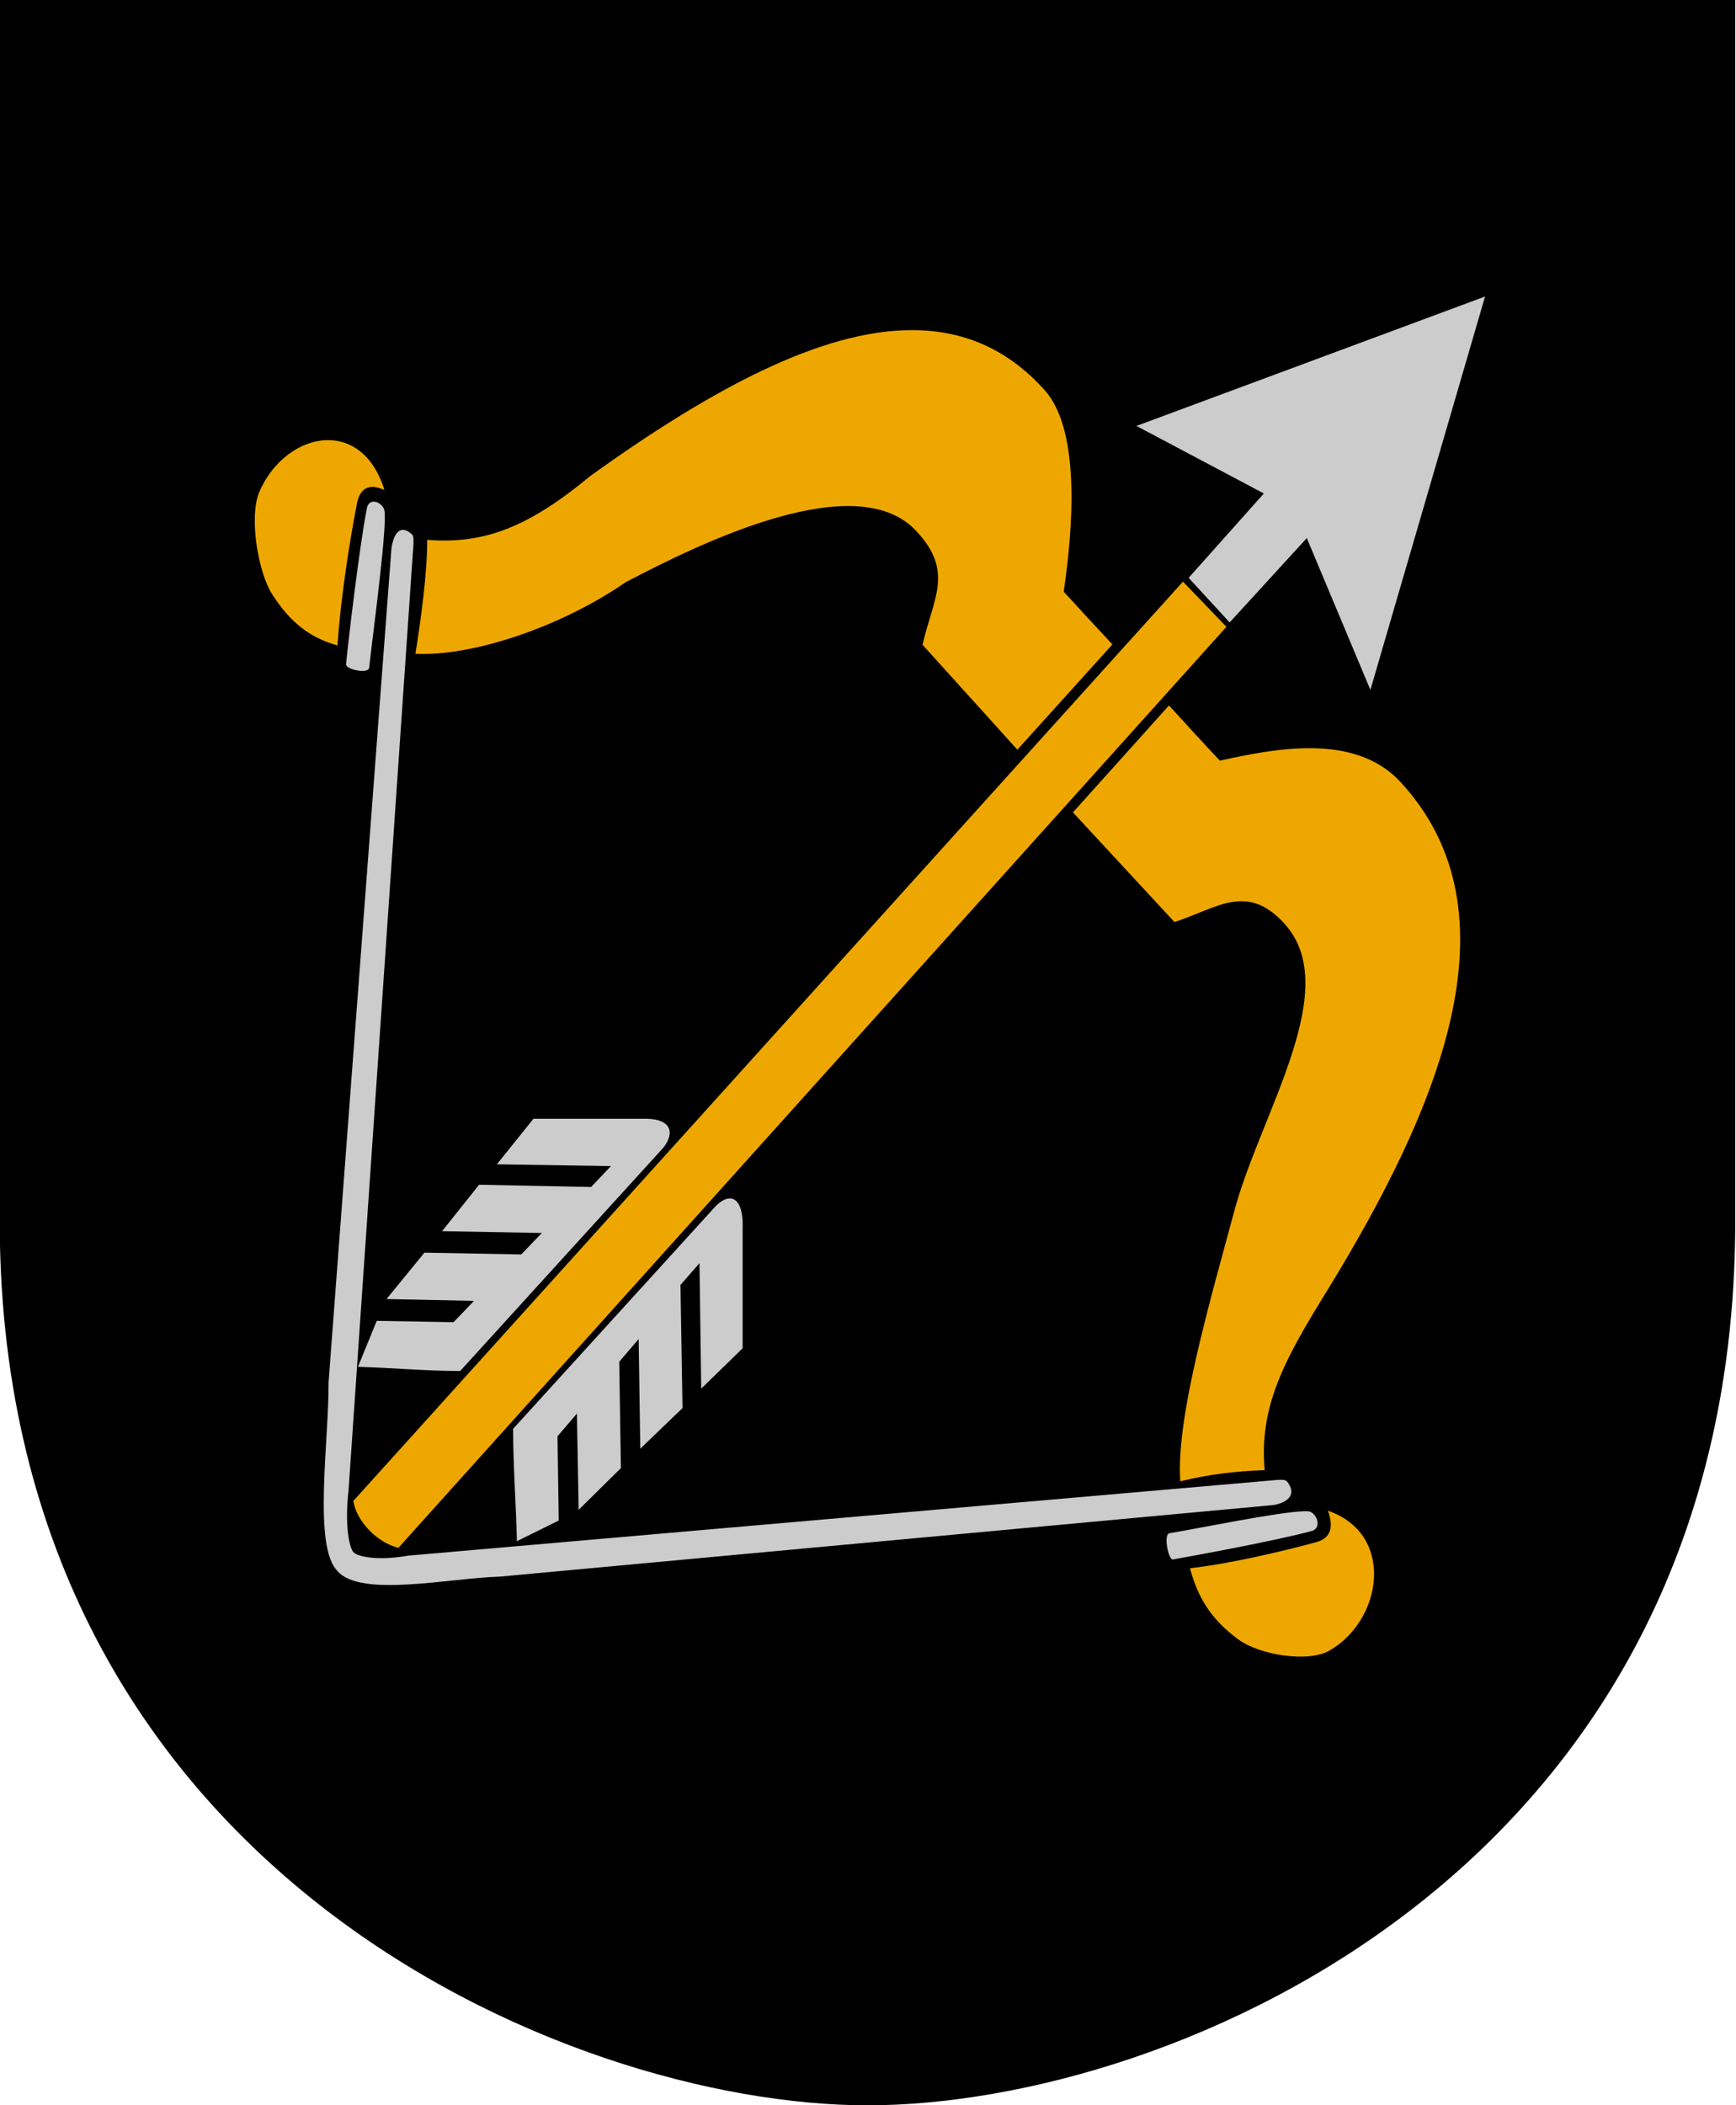
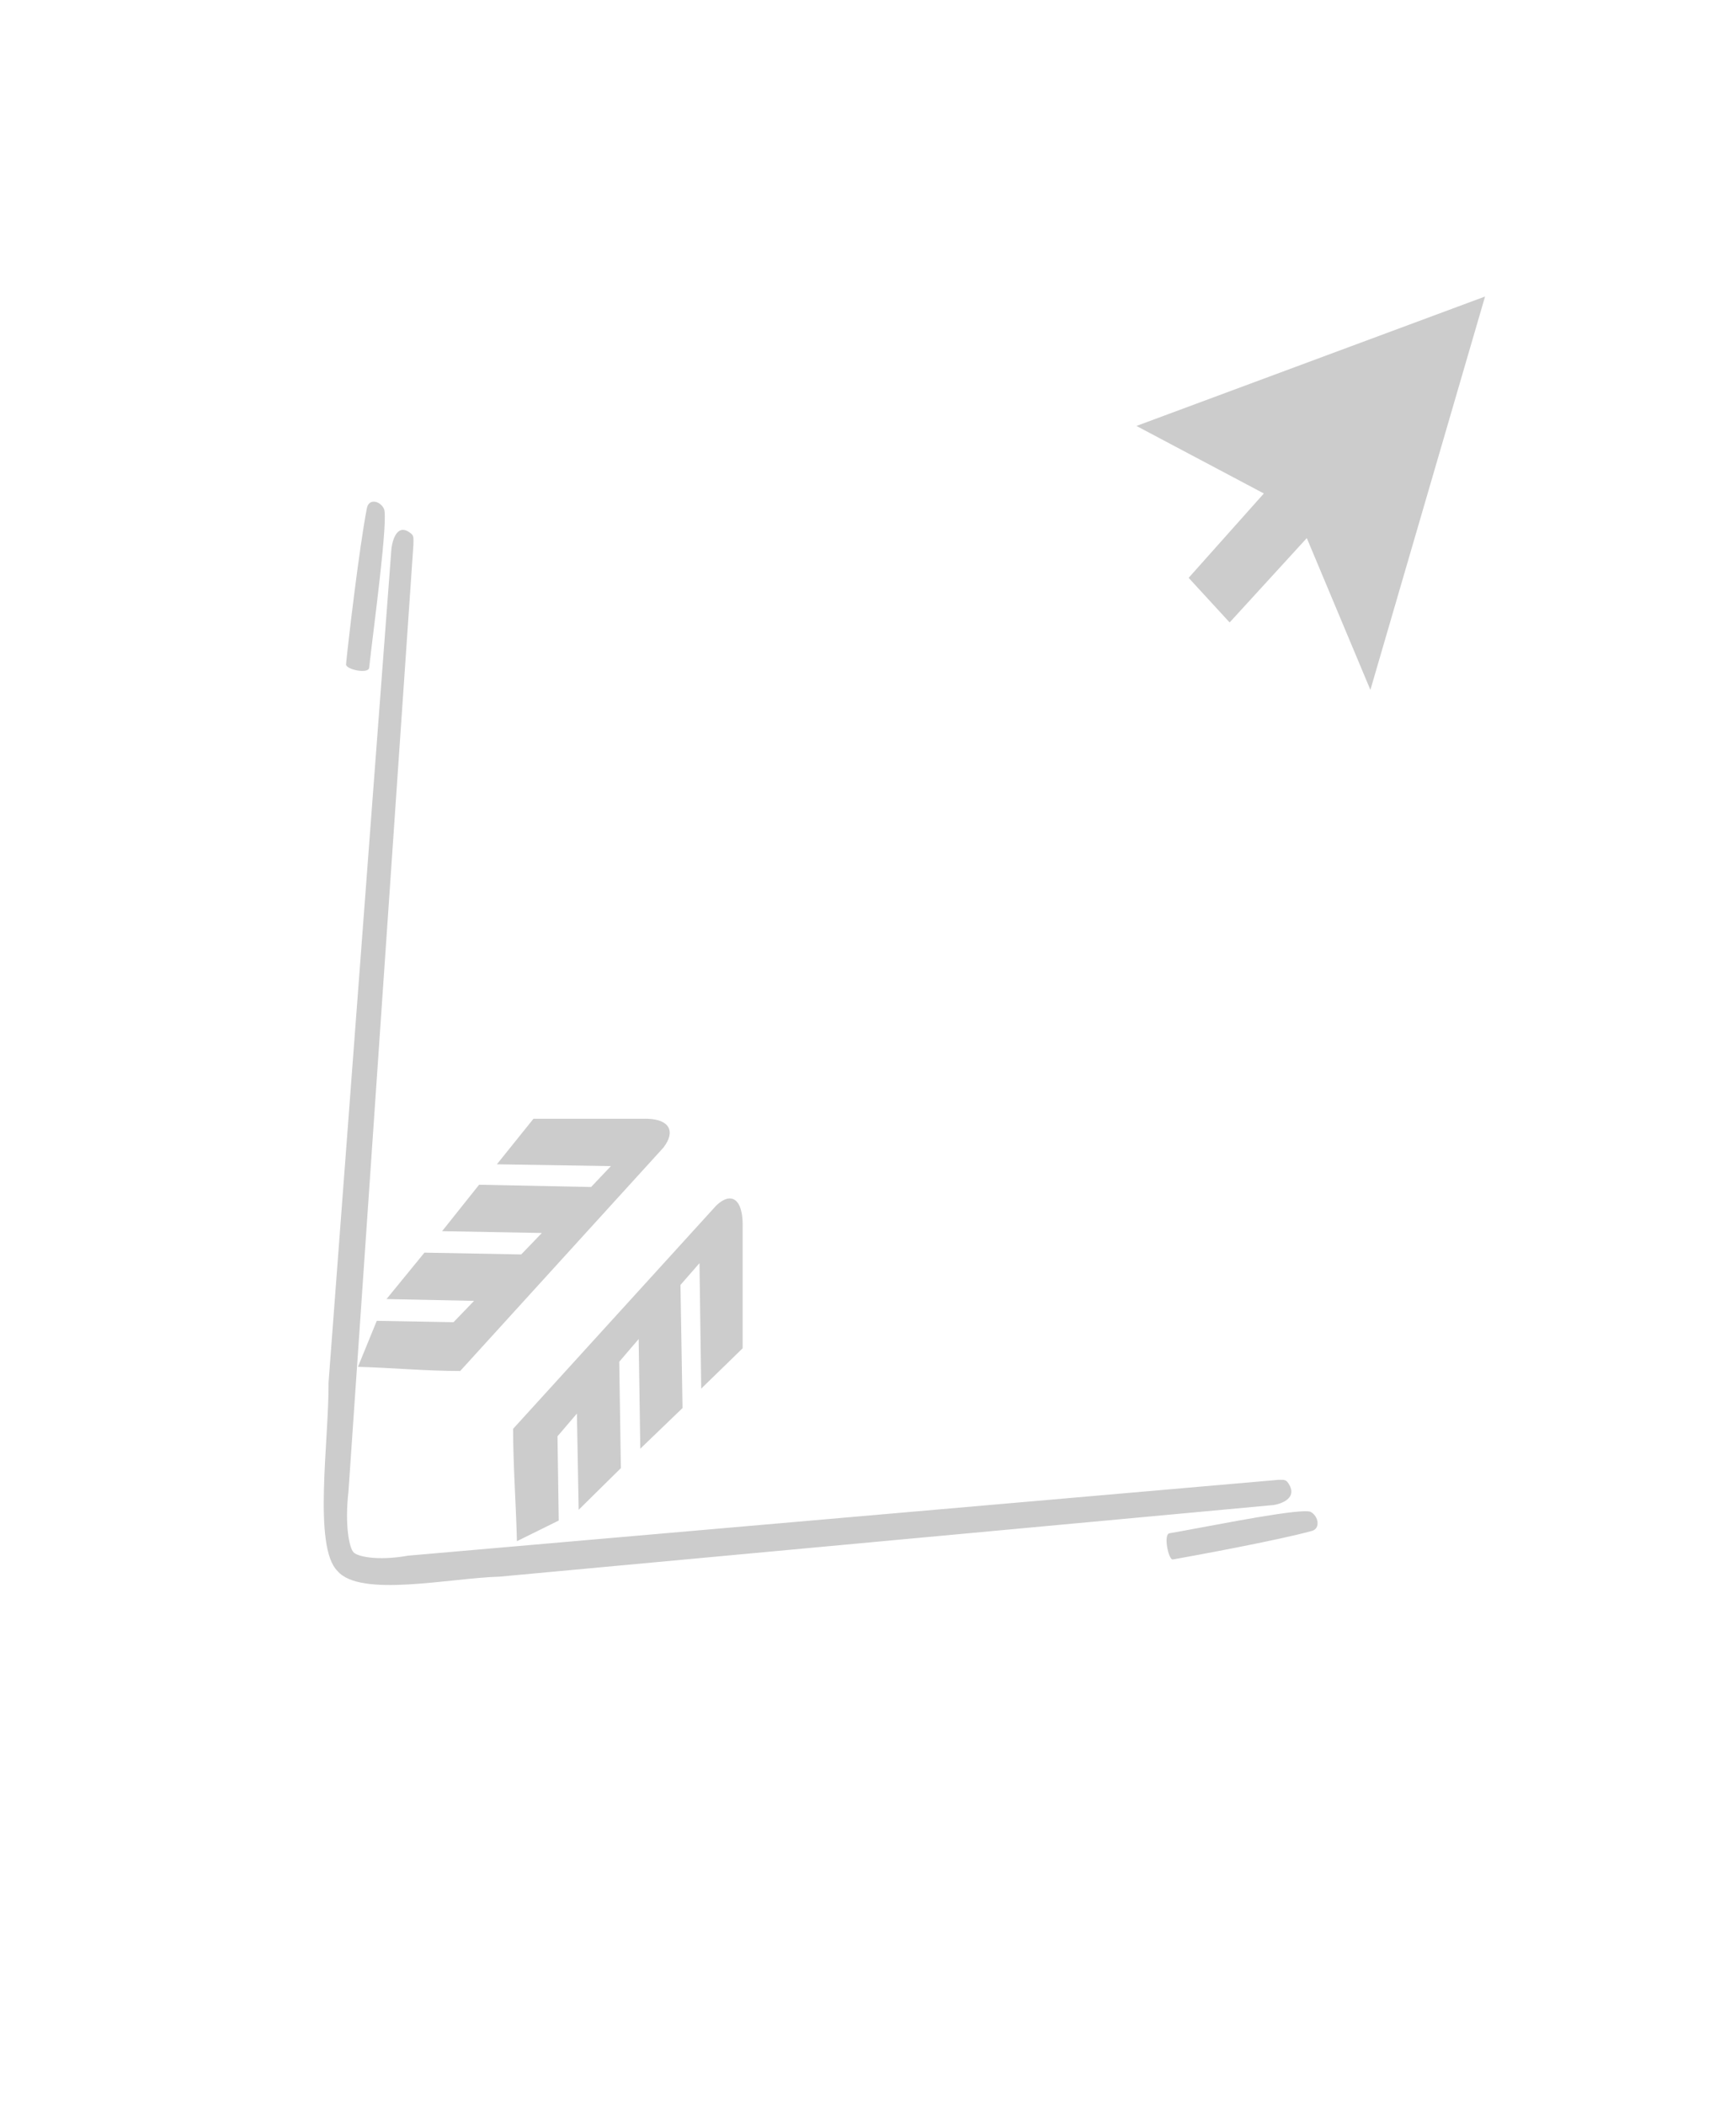
<svg xmlns="http://www.w3.org/2000/svg" width="400" height="485" viewBox="0 0 400 485" id="svg13690" version="1.1">
  <defs id="defs13692" />
  <g id="layer1" transform="translate(-172.047,-283.681)">
    <g id="g15369" transform="matrix(4.03,0,0,4.024,168.51,280.157)" style="fill:#000000;fill-opacity:1;fill-rule:evenodd;stroke:none">
      <g id="layer1-5" style="fill:#000000;fill-opacity:1;stroke:none;stroke-opacity:1">
        <g id="g1905" style="fill:#000000;fill-opacity:1;stroke:none;stroke-opacity:1" transform="matrix(1,0,0,0.945,-89.268,-2.952)">
-           <path id="path2124" style="color:#000000;display:block;visibility:visible;fill:#000000;fill-opacity:1;fill-rule:nonzero;stroke:none;stroke-width:0.777;stroke-linecap:round;stroke-linejoin:bevel;stroke-miterlimit:4;stroke-dashoffset:0;stroke-opacity:1;marker:none;marker-start:none;marker-mid:none;marker-end:none" d="m 90.132,4.051 49.612,0 49.612,0 0,73.443 c 0.307,39.673 -32.11,54.107 -49.612,54.107 -17.195,0 -49.918,-14.434 -49.612,-54.107 l 0,-73.443 z" />
-         </g>
+           </g>
      </g>
    </g>
  </g>
  <g transform="matrix(-1,0,0,0.97,121.013,210.491)" id="g16741">
    <g id="g11024" transform="matrix(0.105,0,0,0.101,-848.69,-600.461)">
      <g id="g12950" transform="matrix(0.8,0,0,0.909,2762.973,1675.5)">
        <g style="fill-rule:evenodd" id="g12957" transform="translate(8546.9,-1.9256e-6)">
          <path style="fill:#cccccc;fill-opacity:1" id="path26-1-3" d="m -4530.1,3100.5 314.52,1017.7 174.46,-392.69 211.65,218.25 112.45,-115.41 -206.31,-218.25 349.47,-174.72 -956.25,-334.83 z m 3046.3,530.89 c -9.547,0.752 -20.074,7.423 -25.646,17.817 -13.702,21.676 29.156,315.03 40.3,411.67 1.68,17.172 65.124,4.479 63.411,-9.058 -5.131,-51.485 -36.639,-305.33 -57.207,-403.79 -2.578,-12.644 -11.34,-17.446 -20.839,-16.653 z m -80.887,73.043 c -5.991,0.752 -12.817,3.934 -20.836,10.517 -6.851,5.419 -5.061,15.415 -5.061,27.173 l 178.12,2448.7 c 11.124,92.136 -3.247,148.13 -13.511,158.07 -9.426,10.841 -63.639,23.509 -150.22,9.058 l -2386.2,-196.05 c -10.286,0 -19.645,-1.73 -25.648,5.542 -34.29,43.357 23.176,57.796 38.613,59.607 l 2122.7,185.24 c 136.19,3.563 381.87,54.943 444.45,-14.602 67.714,-63.23 23.223,-338.11 24.52,-487.64 l -172.2,-2153.6 c -0.727,-12.496 -8.687,-55.259 -34.666,-52.006 z m -668.78,1523.4 c -59.434,1.73 -77.198,32.845 -42.557,74.796 l 557.18,577.63 c 92.736,0 187.73,-8.363 280.42,-10.813 l -51.58,-118.92 -210.52,3.516 -56.367,-55.226 240.12,-4.677 -104,-120.08 -265.48,4.652 -56.648,-55.512 273.66,-4.702 -101.46,-120.08 -307.2,5.84 -54.394,-54.052 312.83,-4.677 -100.33,-117.75 -301.27,0 c -4.346,-0.251 -8.451,0 -12.413,0 z m -224.05,205.98 c -23.131,-0.752 -37.637,26.002 -36.073,75.38 l 0,312.34 113.58,104.31 4.774,-324.61 52.137,56.387 -5.632,318.47 115.83,105.19 4.489,-283.71 53.27,58.727 -4.511,275.23 115.83,107.81 4.774,-248.94 53.265,58.729 -3.39,217.96 114.71,53.468 c 2.382,-96.091 10.432,-194.57 10.432,-290.72 l -557.18,-577.63 c -13.486,-11.951 -25.844,-18.09 -36.356,-18.411 z m -1576,809.33 c -9.715,-0.251 -16.302,0.251 -18.903,1.981 -20.553,10.841 -26.819,42.472 -2.819,48.792 92.578,24.4 332.74,65.793 381.6,73.926 11.982,1.73 26.446,-65.079 9.308,-67.784 -79.498,-12.646 -301.18,-55.482 -369.19,-56.976 z" />
-           <path style="fill:#eda700;fill-opacity:1" id="path36-5-2" d="m -2957.2,3187.5 c -139.3,-0.251 -262.22,47.141 -365.25,155.73 -100.51,105.93 -75.857,367.39 -51.858,520.95 -46.289,47.876 -86.441,88.575 -133.59,136.45 l 260.69,272.3 260.13,-271.43 c -29.139,-121.04 -87.088,-188.85 16.638,-293.64 162.86,-167.11 586.26,27.266 797.58,131.77 177.43,115.62 420.05,192.47 576.91,185.24 -14.56,-84.006 -32.412,-207.18 -32.412,-294.8 -156.86,11.753 -278.67,-33.174 -448.39,-165.96 -331.96,-224.75 -632.12,-376.25 -880.44,-376.61 z m 1602.5,284.58 c -64.655,-0.752 -126.68,38.109 -156.42,129.14 31.714,-13.536 65.247,-14.625 75.528,35.06 21.435,103.88 45.554,253.15 53.27,366.97 75.425,-19.871 129.25,-58.897 178.96,-132.06 40.288,-59.617 63.504,-201.51 36.075,-263.83 -37.339,-83.018 -114.13,-134.44 -187.42,-135.28 z m -2346.8,366.1 -119.21,116.87 2271.3,2382.7 c 55.718,-12.646 114.3,-66.152 123.73,-121.25 l -2275.8,-2378.4 z m 38.327,320.23 c -46.284,47.874 -92.36,95.9 -139.5,142.87 -144.86,-29.806 -368.4,-74.324 -495.18,54.933 -335.31,341.85 -99.394,854.02 199.82,1314.5 120,182.47 187.91,301.62 172.48,466.02 82.294,2.721 152.53,10.863 231.38,28.923 12.842,-164.4 -83.013,-471.06 -151.34,-710.57 -75.187,-251.25 -296.46,-567.45 -132.74,-733.65 102.86,-105.68 186.14,-36.958 300.15,-2.648 l 278.45,-283.7 -263.51,-276.69 z m -435.71,2083.2 c -186.01,60.517 -149.95,283.42 -4.248,362.01 57.43,31.614 192.82,11.728 251.11,-29.804 71.147,-49.684 109.05,-104.61 131.33,-183.19 -108,-11.756 -248.64,-42.497 -347.21,-67.787 -46.289,-12.671 -43.864,-47.806 -31.002,-81.226 z" />
        </g>
      </g>
    </g>
  </g>
</svg>